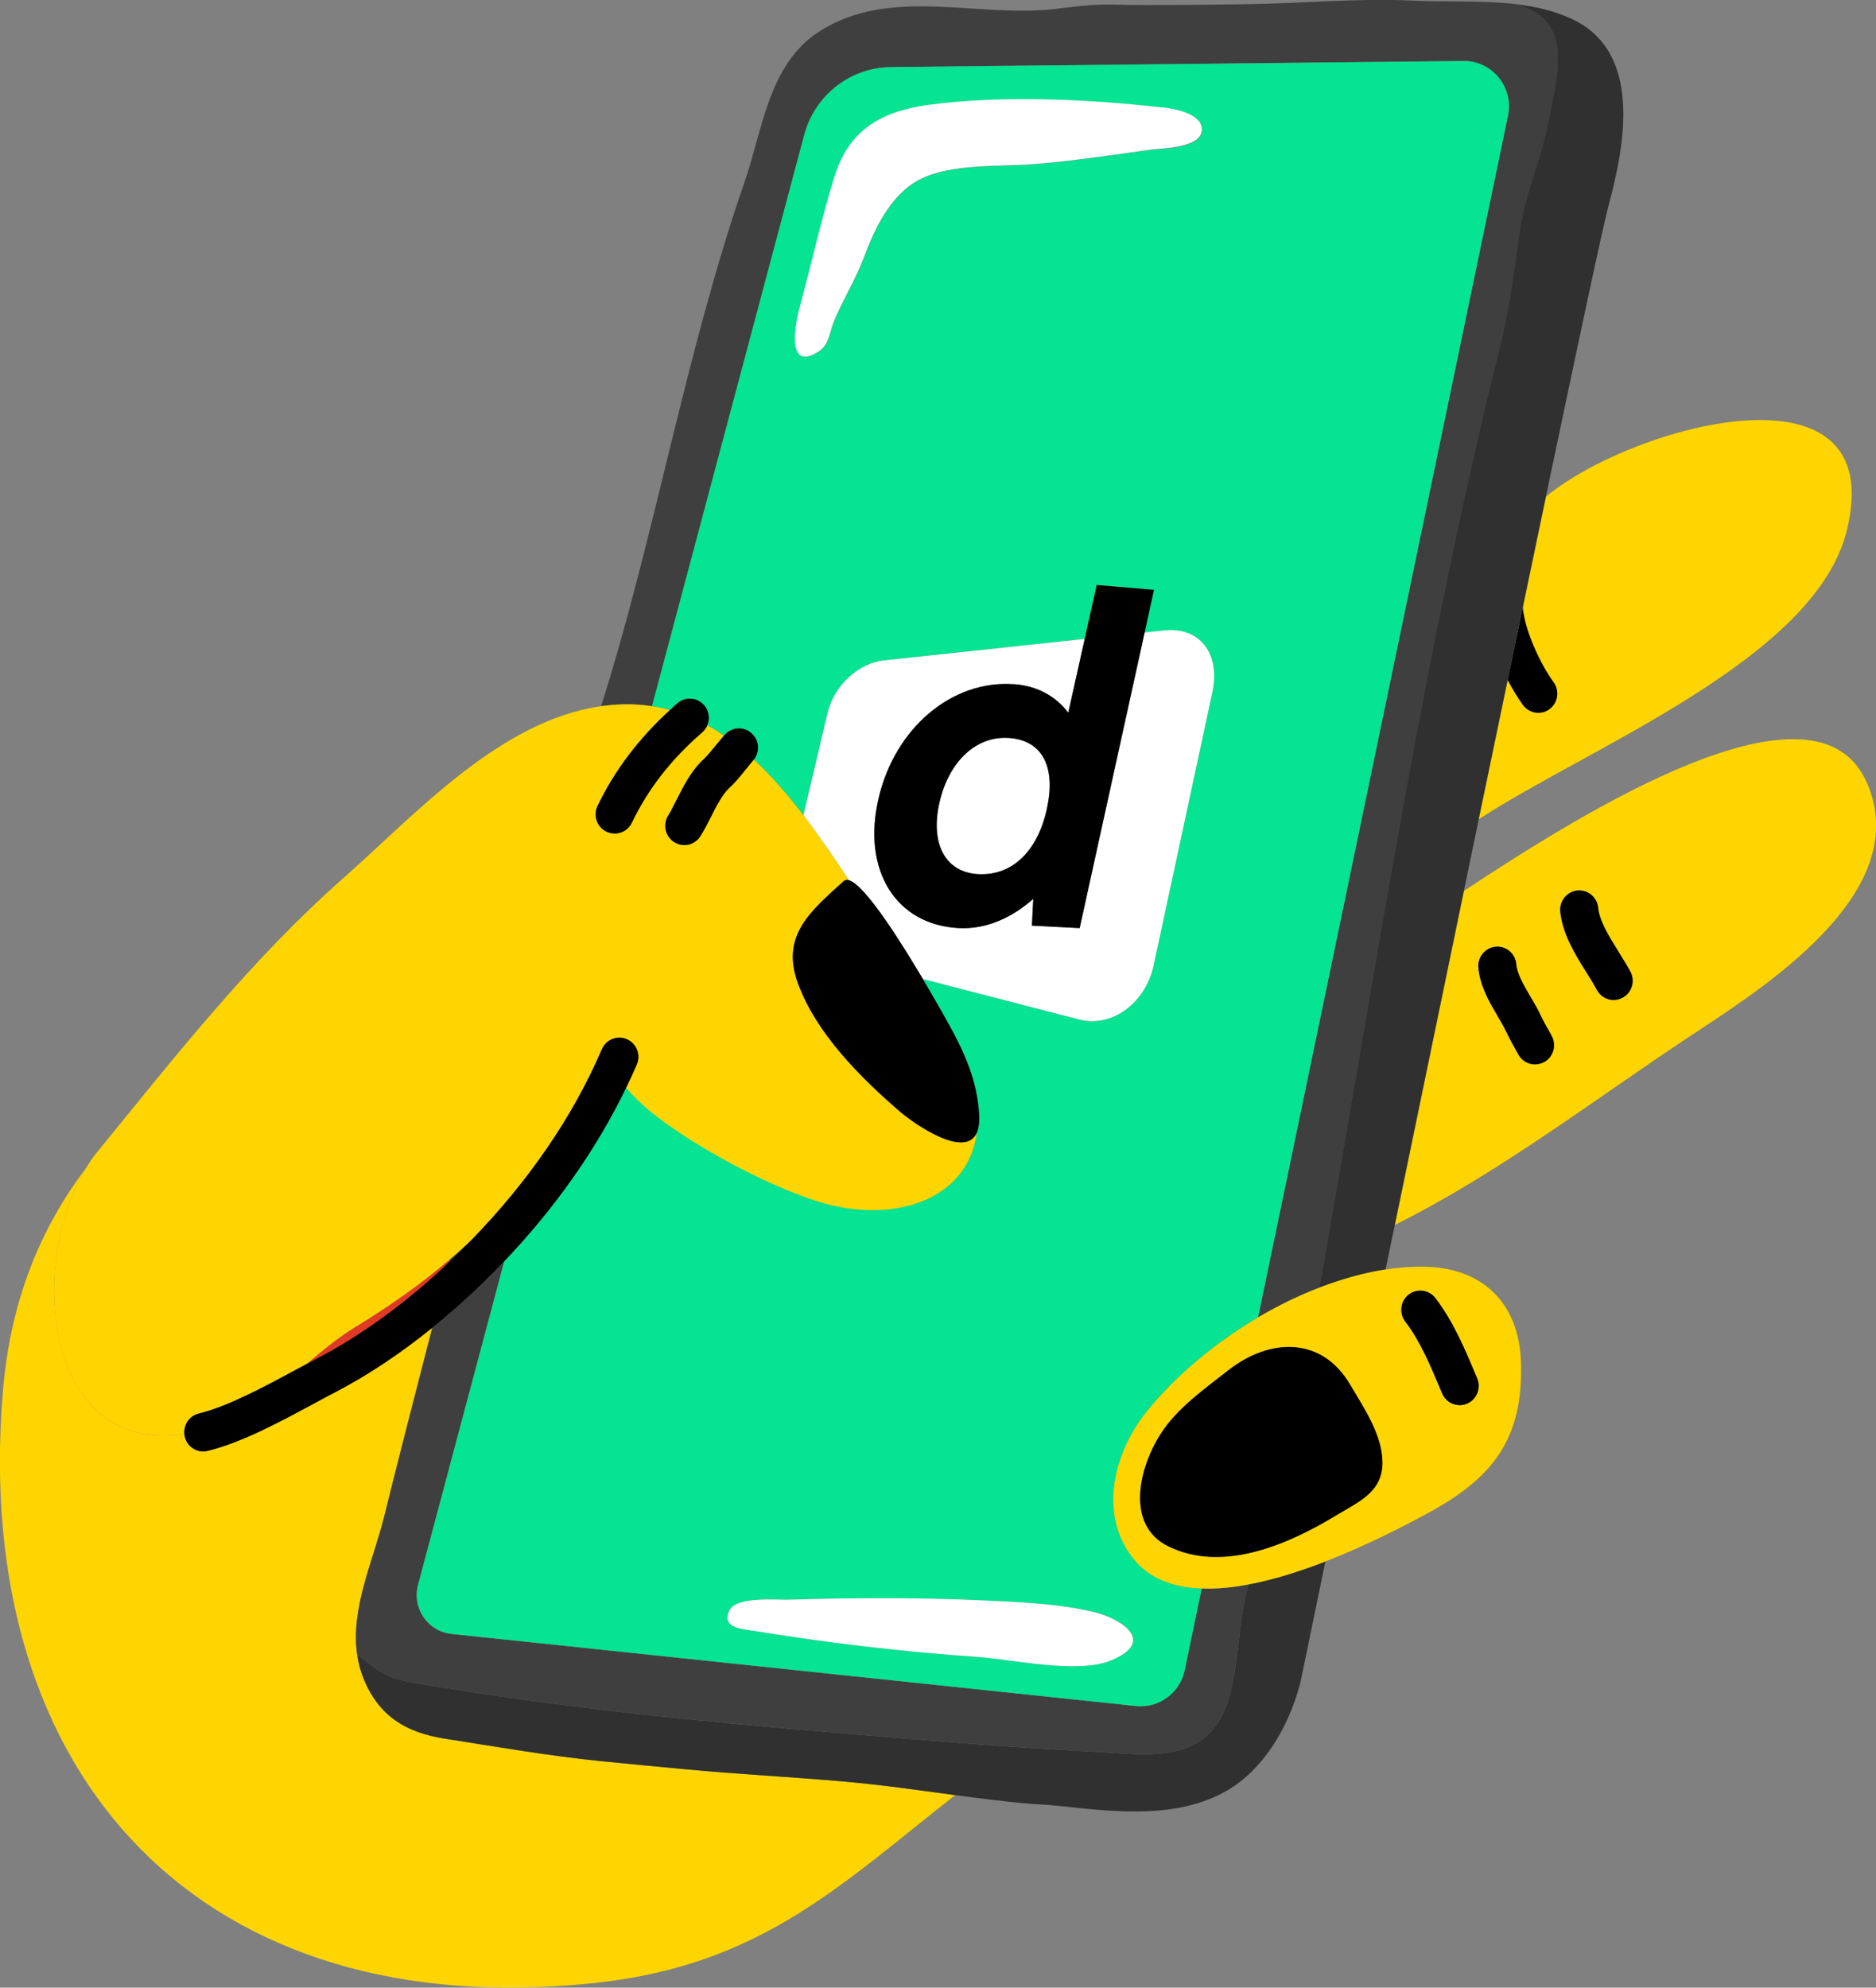
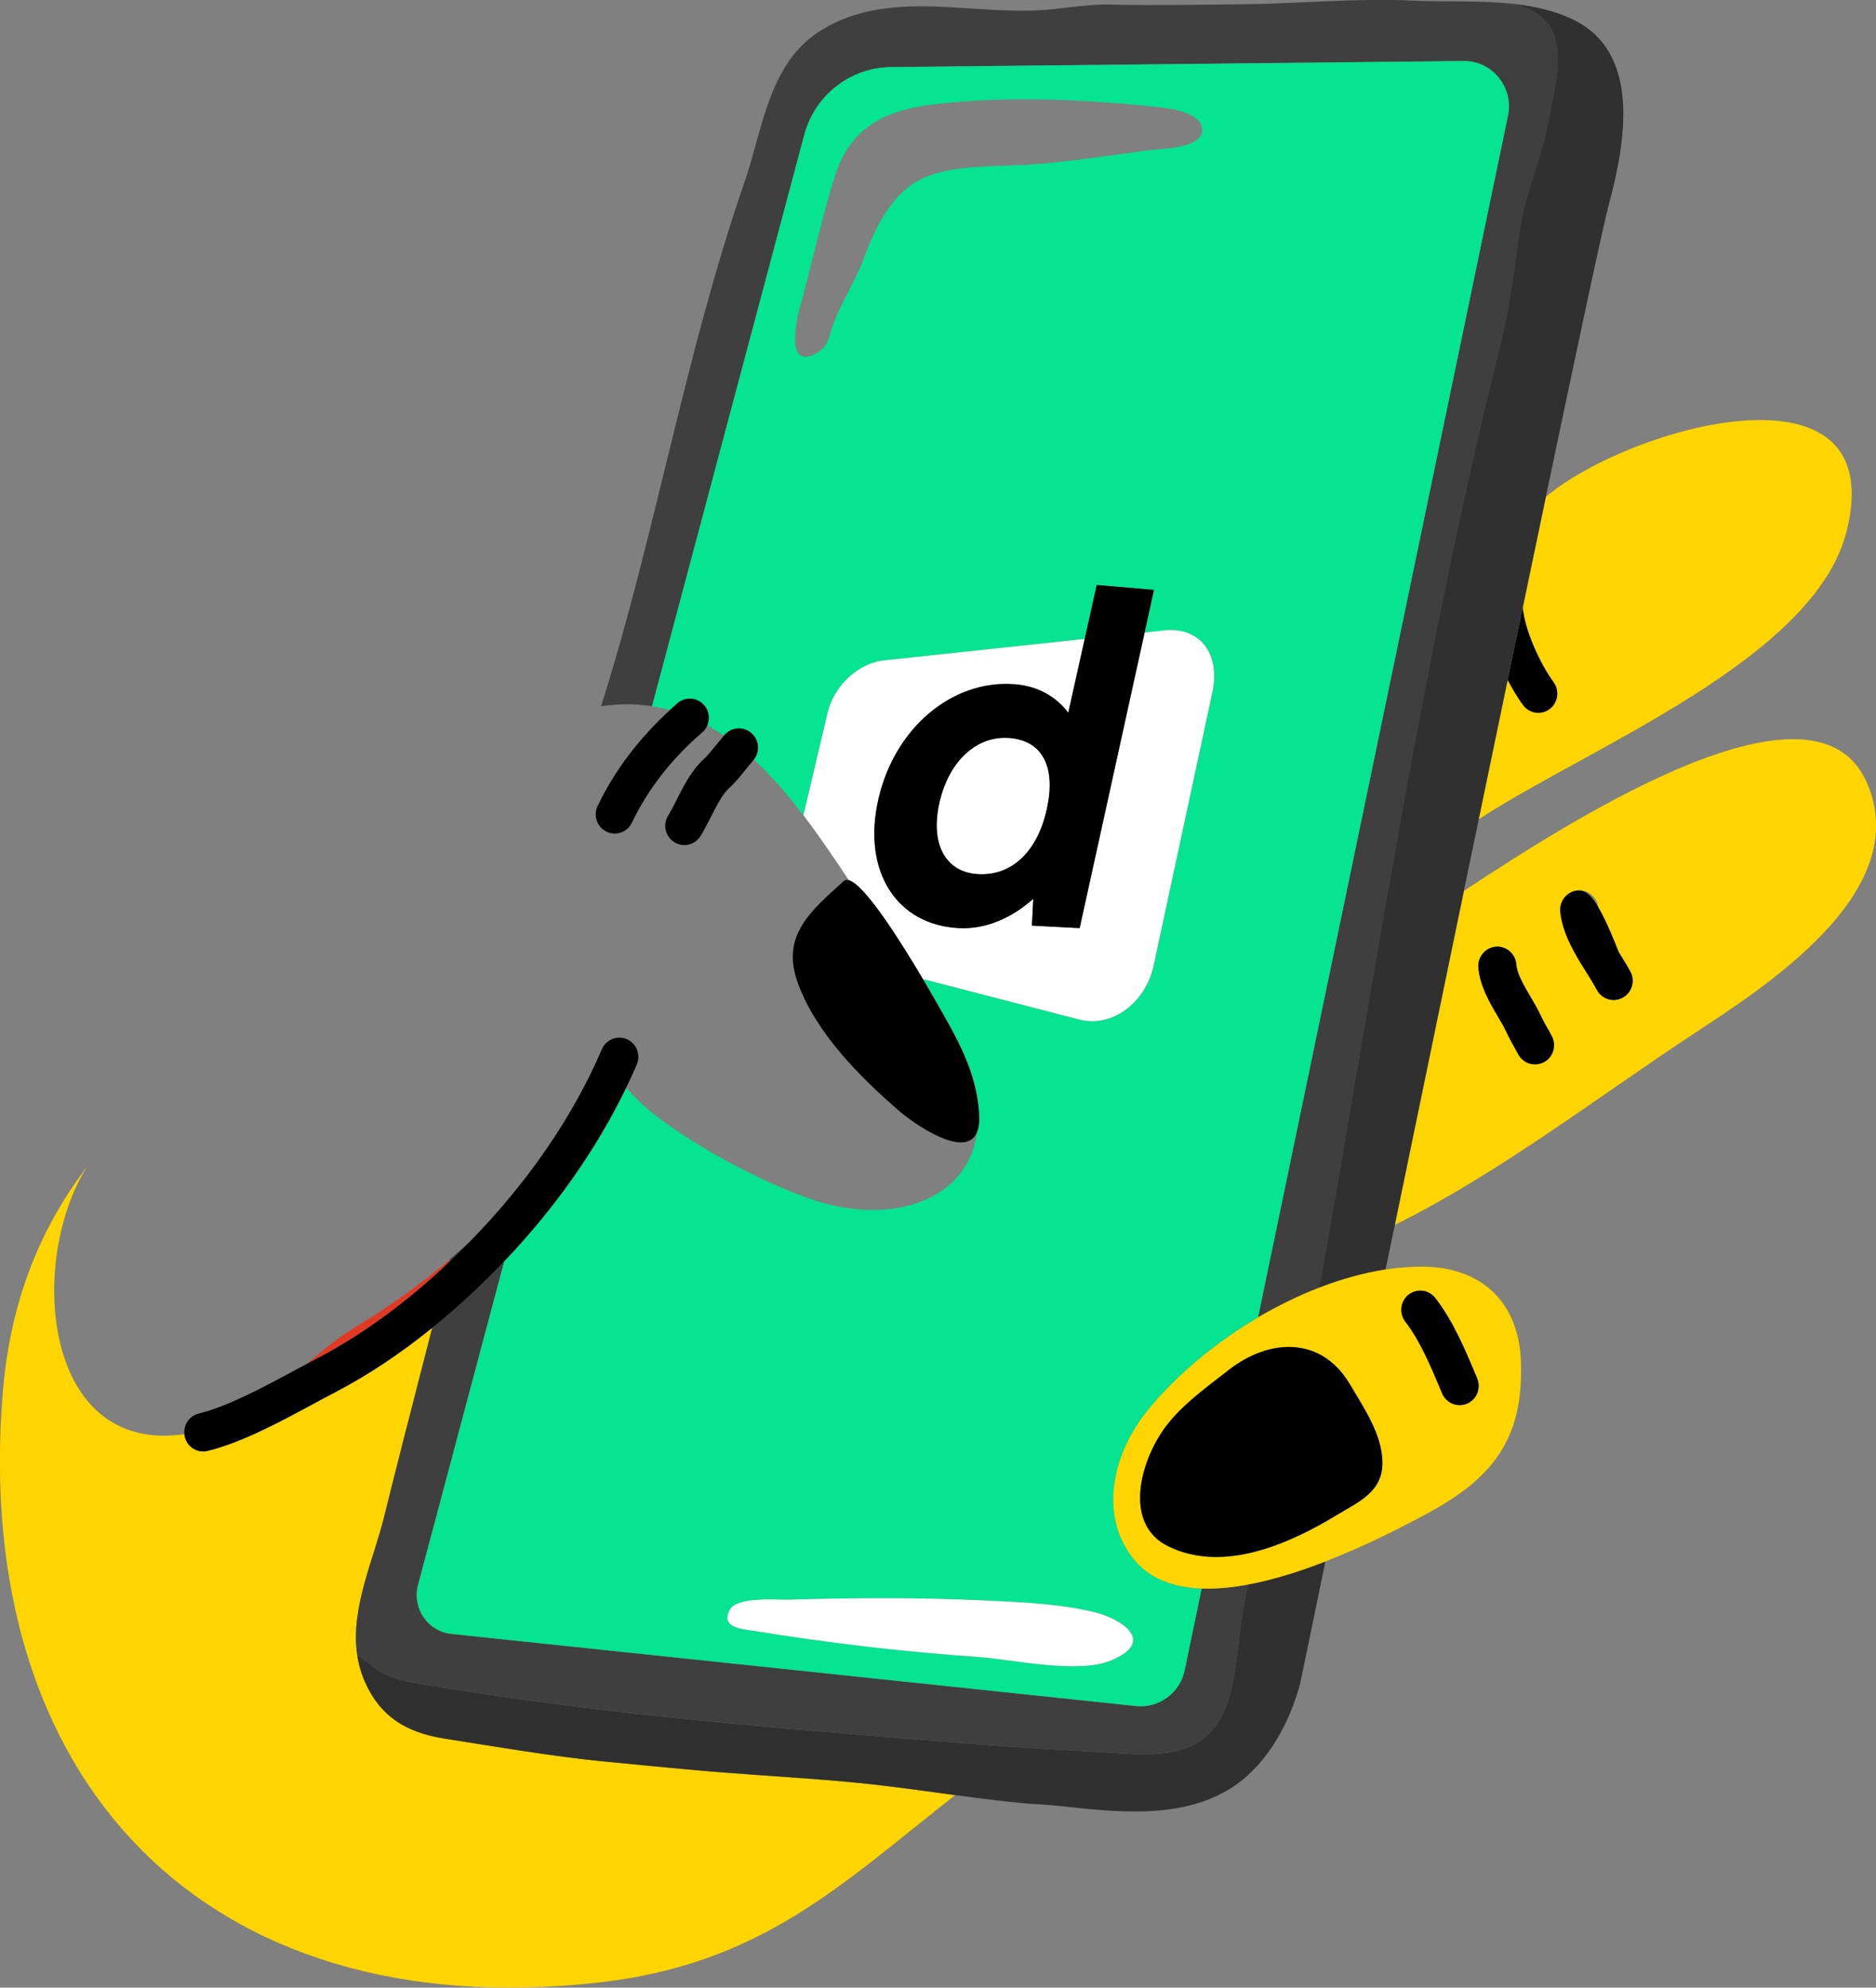
<svg xmlns="http://www.w3.org/2000/svg" width="101" height="107" viewBox="0 0 101 107" fill="none">
  <rect x="0" y="0" width="101" height="107" fill="#808080" stroke="none" />
  <g clip-path="url(#clip0_3131_1910)">
    <path d="M100.517 42.157C97.796 35.829 85.199 43.737 78.813 47.961C77.55 54.059 76.272 60.243 75.095 65.94C80.839 63.081 86.058 59.012 91.421 55.494C95.643 52.726 102.952 47.822 100.522 42.157H100.517ZM83.13 57.175C82.977 57.261 82.807 57.299 82.642 57.299C82.276 57.299 81.926 57.1 81.741 56.758C81.672 56.635 81.608 56.512 81.539 56.394C81.38 56.11 81.231 55.837 81.099 55.553C80.977 55.291 80.807 55.007 80.632 54.702C80.181 53.936 79.672 53.069 79.593 52.078C79.545 51.511 79.964 51.008 80.531 50.965C81.094 50.911 81.592 51.34 81.635 51.913C81.677 52.426 82.043 53.048 82.393 53.653C82.584 53.984 82.786 54.322 82.95 54.67C83.061 54.911 83.194 55.146 83.327 55.387C83.396 55.516 83.47 55.644 83.539 55.778C83.809 56.281 83.624 56.908 83.125 57.181L83.13 57.175ZM87.368 53.701C87.215 53.786 87.045 53.829 86.88 53.829C86.52 53.829 86.164 53.636 85.979 53.288C85.825 53.005 85.629 52.694 85.427 52.362C84.812 51.377 84.117 50.264 84.006 49.059C83.953 48.491 84.371 47.988 84.934 47.934C85.501 47.886 85.995 48.304 86.048 48.871C86.111 49.584 86.668 50.472 87.162 51.259C87.374 51.602 87.596 51.955 87.782 52.298C88.053 52.801 87.872 53.428 87.374 53.701H87.368Z" fill="#FED500" />
    <path d="M83.645 36.723C83.98 37.184 83.884 37.831 83.428 38.169C83.248 38.303 83.035 38.367 82.823 38.367C82.51 38.367 82.197 38.222 81.996 37.944C81.715 37.559 81.439 37.098 81.174 36.6C80.665 39.036 80.145 41.547 79.614 44.101C85.56 40.214 97.701 35.476 99.42 28.59C101.817 19.017 87.814 22.915 83.232 26.738C82.834 28.623 82.42 30.625 81.985 32.708C82.097 33.907 82.887 35.674 83.645 36.723Z" fill="#FED500" />
    <path d="M82.817 38.372C83.03 38.372 83.242 38.308 83.422 38.174C83.878 37.837 83.974 37.189 83.64 36.729C82.881 35.685 82.091 33.918 81.98 32.713C81.714 33.982 81.444 35.283 81.168 36.605C81.433 37.103 81.709 37.564 81.99 37.949C82.192 38.222 82.499 38.372 82.817 38.372Z" fill="black" />
    <path d="M36.906 95.248C35.394 95.103 33.883 94.969 32.371 94.814C29.581 94.531 26.695 94.033 23.937 93.599C21.869 93.272 20.41 92.405 19.577 90.386C19.402 89.958 19.296 89.53 19.227 89.096C18.851 86.591 20.108 83.988 20.691 81.601C21.169 79.646 22.113 75.947 23.269 71.476C21.55 72.868 19.795 74.035 18.029 74.956C17.657 75.149 17.27 75.358 16.862 75.577C15.058 76.552 13.011 77.655 11.181 78.104C11.101 78.126 11.017 78.136 10.937 78.136C10.476 78.136 10.057 77.821 9.945 77.35C9.935 77.301 9.929 77.253 9.924 77.205C2.307 78.313 1.491 67.937 4.662 62.84C2.191 66.095 0.562 69.982 0.154 74.924C-1.581 95.816 11.011 109.088 32.18 106.732C40.995 105.747 45.276 101.459 51.418 96.64C49.402 96.372 47.392 96.078 45.344 95.901C42.533 95.655 39.717 95.516 36.901 95.248H36.906Z" fill="#FED500" />
    <path d="M23.471 68.601C23.72 68.376 23.953 68.141 24.197 67.916C24.208 67.873 24.218 67.825 24.234 67.782C22.686 69.104 21.041 70.271 19.1 71.46C18.22 71.995 17.366 72.702 16.501 73.436C16.703 73.329 16.899 73.221 17.09 73.125C19.243 72.001 21.386 70.48 23.471 68.606V68.601Z" fill="#E03A24" />
    <path d="M35.107 38.014L43.302 7.26C43.87 5.124 45.779 3.635 47.97 3.609L78.797 3.282C80.346 3.266 81.507 4.701 81.189 6.227L67.733 70.919C68.793 70.293 69.902 69.752 71.032 69.318C71.122 68.826 71.217 68.328 71.308 67.835C74.204 51.366 76.691 35.005 80.738 18.755C81.274 16.603 81.523 14.659 81.815 12.512C82.085 10.499 82.977 8.625 83.353 6.634C83.831 4.096 84.87 0.958 81.47 0.219L81.486 0.209C79.672 0.011 77.779 0.118 76.049 0.032C72.978 -0.112 69.96 0.203 66.847 0.23C64.572 0.252 62.185 0.305 59.914 0.246C58.785 0.219 57.814 0.369 56.7 0.493C52.536 0.953 47.858 -0.755 44.066 1.724C41.366 3.491 41.059 6.998 40.077 9.825C36.927 18.889 35.235 28.976 32.37 37.987C32.37 37.997 32.365 38.008 32.36 38.019C32.747 37.965 33.14 37.928 33.543 37.917C34.084 37.901 34.609 37.938 35.113 38.019L35.107 38.014Z" fill="#3F3F3F" />
    <path d="M61.156 91.843L24.303 87.961C23.025 87.827 22.171 86.569 22.505 85.322L27.146 67.9C26.414 68.671 25.64 69.42 24.834 70.143C24.319 70.609 23.799 71.048 23.274 71.471C22.118 75.947 21.179 79.641 20.697 81.595C20.113 83.983 18.856 86.585 19.233 89.091C19.673 89.38 20.177 89.814 20.511 90.006C21.312 90.472 22.182 90.569 23.078 90.719C30.408 91.95 37.749 92.667 45.18 93.294C49.651 93.668 54.181 94.059 58.653 94.284C61.766 94.439 65.113 95.146 66.19 91.313C66.725 89.396 66.651 87.297 67.203 85.332C67.203 85.322 67.208 85.311 67.213 85.3C66.338 85.466 65.49 85.546 64.694 85.52L63.782 89.915C63.527 91.141 62.397 91.971 61.161 91.843H61.156Z" fill="#3F3F3F" />
    <path d="M25.375 66.754C24.998 67.107 24.622 67.445 24.234 67.771C24.224 67.814 24.213 67.862 24.197 67.905C24.6 67.525 24.993 67.139 25.375 66.749V66.754Z" fill="#3F3F3F" />
    <path d="M78.792 3.287L47.965 3.614C45.774 3.635 43.87 5.129 43.297 7.266L35.102 38.019C35.431 38.067 35.749 38.137 36.062 38.222C36.195 38.099 36.327 37.976 36.46 37.858C36.89 37.489 37.537 37.537 37.903 37.971C38.163 38.276 38.21 38.694 38.067 39.042C38.375 39.213 38.677 39.4 38.974 39.598C38.985 39.582 39.001 39.566 39.017 39.55C39.398 39.127 40.045 39.095 40.465 39.481C40.868 39.85 40.91 40.46 40.576 40.883C41.541 41.778 42.422 42.806 43.249 43.887L44.549 38.383C44.909 36.862 46.257 35.685 47.588 35.551L58.398 34.394L59.045 31.492L62.126 31.755L61.622 34.057L62.699 33.939C64.556 33.752 65.733 35.139 65.266 37.291L62.11 51.966C61.675 53.985 59.883 55.334 58.127 54.895L49.688 52.71C49.964 53.176 50.171 53.535 50.277 53.722C51.502 55.859 52.584 57.647 52.717 60.008C52.743 60.425 52.69 60.736 52.595 60.966C52.118 64.644 48.007 65.967 43.891 64.628C41.154 63.734 37.298 61.678 35.028 59.837C34.609 59.499 34.137 59.044 33.712 58.557C32.127 61.839 29.899 65.014 27.151 67.894L22.51 85.316C22.176 86.569 23.03 87.822 24.308 87.956L61.161 91.838C62.392 91.966 63.527 91.136 63.781 89.91L64.694 85.514C63.171 85.461 61.85 84.99 60.981 83.865C59.103 81.44 60.005 78.153 61.718 76.011C63.224 74.126 65.351 72.328 67.727 70.925L81.184 6.232C81.502 4.706 80.335 3.271 78.792 3.287ZM61.951 8.069C59.888 8.352 57.697 8.69 55.586 8.85C53.767 8.99 51.168 8.818 49.519 9.675C47.959 10.489 47.1 12.304 46.517 13.878C46.081 15.056 45.397 16.121 44.92 17.277C44.66 17.904 44.66 18.562 44.077 18.937C42.316 20.062 42.814 17.444 43.074 16.512C43.716 14.178 44.225 11.779 44.957 9.455C45.731 7.009 47.45 6.018 49.901 5.67C49.943 5.665 49.98 5.659 50.023 5.654C53.99 5.124 58.636 5.349 62.609 5.799C63.219 5.868 64.752 6.125 64.72 7.019C64.688 7.994 62.588 7.994 61.957 8.079L61.951 8.069ZM59.819 89.385C58.026 90.135 54.451 89.321 52.653 89.198C48.702 88.93 44.527 88.438 40.602 87.795C39.998 87.699 38.783 87.651 39.276 86.682C39.653 85.932 41.796 86.13 42.422 86.114C45.949 86.018 49.492 85.996 53.019 86.157C54.701 86.237 56.43 86.302 58.1 86.612C58.371 86.66 58.642 86.719 58.907 86.778C60.265 87.099 62.349 88.325 59.824 89.38L59.819 89.385Z" fill="#04E492" />
    <path d="M49.689 52.705L58.127 54.889C59.883 55.328 61.681 53.979 62.111 51.961L65.267 37.285C65.728 35.133 64.551 33.746 62.7 33.934L61.623 34.051L58.127 49.958L55.555 49.824L55.629 48.384C54.489 49.391 53.105 50.033 51.625 49.958C48.241 49.787 46.4 46.858 47.297 42.987C48.182 39.17 51.269 36.584 54.595 36.83C55.879 36.926 56.855 37.499 57.517 38.367L58.403 34.394L47.594 35.551C46.262 35.684 44.915 36.862 44.554 38.383L43.255 43.887C44.125 45.027 44.931 46.227 45.695 47.378C46.591 47.618 48.628 50.911 49.689 52.705Z" fill="white" />
    <path d="M54.308 39.727C52.574 39.609 51.089 40.974 50.58 43.196C50.07 45.429 50.898 46.96 52.654 47.056C54.542 47.163 55.868 45.772 56.361 43.555C56.854 41.354 56.181 39.855 54.314 39.721L54.308 39.727Z" fill="white" />
    <path d="M54.595 36.836C51.269 36.59 48.182 39.175 47.297 42.993C46.4 46.864 48.241 49.792 51.625 49.964C53.105 50.039 54.489 49.396 55.629 48.39L55.555 49.83L58.127 49.964L61.623 34.057L62.127 31.755L59.045 31.492L58.398 34.394L57.512 38.367C56.849 37.494 55.873 36.927 54.59 36.83L54.595 36.836ZM56.361 43.555C55.868 45.766 54.547 47.158 52.654 47.057C50.903 46.96 50.071 45.434 50.58 43.196C51.089 40.969 52.574 39.604 54.309 39.727C56.175 39.855 56.849 41.355 56.356 43.56L56.361 43.555Z" fill="black" />
-     <path d="M9.929 77.205C9.876 76.702 10.2 76.22 10.698 76.097C12.279 75.706 14.204 74.667 15.902 73.752C16.108 73.639 16.305 73.532 16.501 73.43C17.365 72.697 18.219 71.99 19.1 71.455C21.041 70.272 22.685 69.099 24.234 67.777C24.621 67.45 24.998 67.107 25.375 66.759C28.44 63.611 30.854 60.104 32.402 56.485C32.625 55.96 33.23 55.719 33.75 55.944C34.269 56.169 34.508 56.779 34.285 57.304C34.105 57.727 33.909 58.145 33.707 58.562C34.132 59.05 34.604 59.505 35.023 59.842C37.298 61.684 41.149 63.74 43.886 64.634C48.007 65.978 52.118 64.65 52.59 60.972C51.964 62.423 49.206 60.49 48.447 59.837C46.32 58.005 43.934 55.618 42.952 52.914C42.029 50.365 43.631 49.054 45.424 47.431C45.493 47.367 45.588 47.356 45.694 47.383C44.931 46.232 44.124 45.033 43.255 43.892C42.427 42.811 41.547 41.778 40.581 40.889C40.565 40.905 40.555 40.926 40.539 40.942C40.438 41.055 40.306 41.215 40.168 41.392C39.865 41.767 39.547 42.152 39.287 42.388C38.895 42.741 38.571 43.378 38.258 43.999C38.083 44.342 37.908 44.695 37.706 45.011C37.51 45.322 37.176 45.493 36.837 45.493C36.651 45.493 36.46 45.44 36.29 45.333C35.813 45.027 35.67 44.39 35.967 43.908C36.115 43.673 36.264 43.373 36.423 43.057C36.805 42.302 37.234 41.451 37.913 40.84C38.057 40.712 38.354 40.343 38.576 40.075C38.725 39.893 38.863 39.727 38.974 39.598C38.677 39.395 38.38 39.208 38.067 39.042C38.009 39.186 37.919 39.32 37.791 39.427C36.115 40.878 34.879 42.468 34.004 44.288C33.829 44.658 33.463 44.872 33.081 44.872C32.933 44.872 32.779 44.84 32.636 44.77C32.127 44.524 31.914 43.903 32.158 43.389C33.071 41.483 34.386 39.748 36.057 38.222C35.744 38.137 35.426 38.067 35.097 38.019C34.593 37.939 34.068 37.901 33.527 37.917C33.129 37.928 32.737 37.965 32.344 38.019C26.892 38.806 22.378 43.833 18.479 47.276C13.515 51.661 9.425 56.876 5.235 62.016C5.028 62.267 4.837 62.546 4.657 62.84C1.485 67.937 2.302 78.313 9.918 77.205H9.929Z" fill="#FED500" />
    <path d="M79.609 44.106C80.139 41.552 80.659 39.036 81.168 36.605C81.444 35.283 81.715 33.982 81.98 32.713C82.415 30.63 82.834 28.633 83.226 26.743C84.998 18.305 86.308 12.148 86.61 11.035C87.485 7.769 88.435 2.8 84.626 1.023C83.645 0.562 82.574 0.332 81.476 0.209L81.46 0.219C84.86 0.958 83.82 4.096 83.343 6.634C82.966 8.625 82.075 10.499 81.805 12.512C81.513 14.659 81.264 16.603 80.728 18.755C76.681 34.999 74.193 51.366 71.297 67.835C71.212 68.328 71.117 68.826 71.022 69.318C72.21 68.863 73.408 68.521 74.596 68.339C74.761 67.546 74.925 66.748 75.095 65.935C76.272 60.238 77.551 54.054 78.813 47.956C79.078 46.666 79.349 45.381 79.614 44.101L79.609 44.106Z" fill="#303030" />
    <path d="M67.213 85.3C67.213 85.3 67.208 85.322 67.202 85.332C66.651 87.297 66.725 89.401 66.189 91.313C65.113 95.146 61.766 94.439 58.652 94.284C54.181 94.059 49.646 93.669 45.18 93.294C37.744 92.673 30.408 91.95 23.078 90.719C22.187 90.569 21.312 90.472 20.511 90.006C20.177 89.814 19.673 89.375 19.232 89.091C19.296 89.525 19.407 89.958 19.582 90.381C20.41 92.4 21.874 93.272 23.942 93.594C26.701 94.027 29.581 94.525 32.376 94.809C33.888 94.964 35.399 95.098 36.911 95.243C39.722 95.51 42.538 95.65 45.355 95.896C47.408 96.073 49.413 96.362 51.428 96.635C52.691 96.806 53.953 96.967 55.231 97.084C55.815 97.138 56.393 97.149 56.976 97.213C59.941 97.534 63.367 97.957 66.073 96.383C67.972 95.275 69.345 93.09 69.998 90.627C70.019 90.552 70.528 88.079 71.356 84.058C70.008 84.583 68.587 85.038 67.213 85.295V85.3Z" fill="#303030" />
    <path d="M52.717 60.008C52.579 57.647 51.502 55.858 50.277 53.722C50.171 53.535 49.964 53.171 49.688 52.71C48.627 50.917 46.591 47.624 45.694 47.383C45.588 47.356 45.498 47.367 45.424 47.431C43.631 49.059 42.029 50.365 42.952 52.914C43.933 55.617 46.32 58.005 48.447 59.837C49.206 60.49 51.964 62.422 52.59 60.972C52.69 60.741 52.738 60.431 52.712 60.013L52.717 60.008Z" fill="black" />
    <path d="M27.146 67.9C29.894 65.019 32.121 61.844 33.707 58.562C33.909 58.145 34.105 57.727 34.285 57.304C34.508 56.779 34.269 56.169 33.75 55.944C33.23 55.719 32.63 55.96 32.402 56.485C30.854 60.104 28.44 63.611 25.375 66.759C24.993 67.15 24.6 67.535 24.197 67.916C23.953 68.146 23.72 68.376 23.47 68.601C21.386 70.475 19.243 71.995 17.09 73.12C16.899 73.222 16.702 73.323 16.501 73.43C16.305 73.537 16.103 73.644 15.902 73.751C14.204 74.667 12.279 75.706 10.698 76.097C10.194 76.22 9.876 76.696 9.929 77.205C9.929 77.253 9.94 77.301 9.95 77.349C10.062 77.821 10.481 78.136 10.942 78.136C11.022 78.136 11.107 78.126 11.186 78.104C13.016 77.655 15.063 76.552 16.867 75.577C17.27 75.358 17.662 75.149 18.034 74.956C19.8 74.035 21.556 72.868 23.274 71.476C23.799 71.053 24.319 70.609 24.834 70.148C25.64 69.425 26.409 68.671 27.146 67.905V67.9Z" fill="black" />
-     <path d="M87.156 51.265C86.663 50.478 86.106 49.589 86.042 48.877C85.989 48.309 85.496 47.892 84.928 47.94C84.366 47.993 83.953 48.497 84 49.064C84.112 50.269 84.807 51.388 85.422 52.368C85.629 52.694 85.82 53.005 85.973 53.294C86.159 53.636 86.509 53.835 86.875 53.835C87.04 53.835 87.209 53.792 87.363 53.706C87.862 53.433 88.042 52.807 87.772 52.303C87.586 51.961 87.363 51.607 87.151 51.265H87.156Z" fill="black" />
+     <path d="M87.156 51.265C85.989 48.309 85.496 47.892 84.928 47.94C84.366 47.993 83.953 48.497 84 49.064C84.112 50.269 84.807 51.388 85.422 52.368C85.629 52.694 85.82 53.005 85.973 53.294C86.159 53.636 86.509 53.835 86.875 53.835C87.04 53.835 87.209 53.792 87.363 53.706C87.862 53.433 88.042 52.807 87.772 52.303C87.586 51.961 87.363 51.607 87.151 51.265H87.156Z" fill="black" />
    <path d="M83.327 55.387C83.194 55.146 83.062 54.911 82.95 54.67C82.786 54.322 82.59 53.979 82.393 53.653C82.038 53.048 81.672 52.426 81.635 51.913C81.587 51.345 81.094 50.917 80.532 50.965C79.969 51.013 79.55 51.511 79.593 52.078C79.672 53.069 80.182 53.936 80.632 54.702C80.807 55.002 80.977 55.291 81.099 55.553C81.232 55.837 81.386 56.11 81.539 56.394C81.603 56.512 81.672 56.635 81.741 56.758C81.927 57.106 82.277 57.299 82.643 57.299C82.807 57.299 82.972 57.256 83.131 57.175C83.629 56.903 83.815 56.276 83.544 55.773C83.475 55.639 83.401 55.51 83.332 55.382L83.327 55.387Z" fill="black" />
    <path d="M37.913 37.971C37.547 37.537 36.9 37.489 36.471 37.858C36.333 37.976 36.206 38.099 36.073 38.222C34.402 39.748 33.087 41.483 32.174 43.389C31.93 43.903 32.143 44.519 32.652 44.77C32.795 44.84 32.949 44.872 33.097 44.872C33.479 44.872 33.845 44.658 34.02 44.288C34.895 42.463 36.136 40.873 37.807 39.427C37.935 39.32 38.025 39.186 38.083 39.041C38.226 38.694 38.179 38.276 37.919 37.971H37.913Z" fill="black" />
    <path d="M40.47 39.481C40.051 39.095 39.404 39.133 39.022 39.55C39.011 39.561 38.995 39.582 38.979 39.598C38.868 39.727 38.73 39.893 38.581 40.075C38.364 40.343 38.062 40.712 37.919 40.84C37.24 41.451 36.805 42.307 36.428 43.057C36.269 43.373 36.12 43.673 35.972 43.908C35.67 44.39 35.818 45.027 36.295 45.333C36.465 45.44 36.651 45.493 36.842 45.493C37.181 45.493 37.515 45.322 37.712 45.011C37.908 44.695 38.088 44.342 38.263 43.999C38.576 43.378 38.9 42.736 39.292 42.388C39.557 42.152 39.87 41.767 40.173 41.392C40.316 41.221 40.443 41.055 40.544 40.942C40.56 40.926 40.571 40.905 40.587 40.889C40.921 40.466 40.878 39.85 40.475 39.486L40.47 39.481Z" fill="black" />
    <path d="M67.728 70.925C65.352 72.328 63.219 74.132 61.718 76.011C60.005 78.153 59.103 81.44 60.981 83.865C61.851 84.99 63.172 85.461 64.694 85.514C65.489 85.541 66.343 85.461 67.213 85.295C68.587 85.038 70.008 84.583 71.356 84.058C73.578 83.196 75.588 82.152 76.776 81.51C80.304 79.614 82.033 77.537 81.884 73.302C81.773 70.095 79.757 68.216 76.623 68.189C75.96 68.183 75.281 68.237 74.602 68.339C73.419 68.521 72.215 68.863 71.027 69.319C69.897 69.752 68.788 70.298 67.728 70.919V70.925ZM75.838 69.699C76.283 69.351 76.925 69.431 77.275 69.881C78.251 71.15 78.888 72.67 79.503 74.148L79.529 74.212C79.747 74.737 79.503 75.347 78.983 75.567C78.85 75.62 78.718 75.647 78.585 75.647C78.187 75.647 77.805 75.411 77.641 75.015L77.615 74.951C77.052 73.602 76.469 72.204 75.657 71.15C75.312 70.7 75.392 70.052 75.838 69.699ZM72.687 74.549C73.408 75.781 74.39 77.2 74.421 78.683C74.459 80.321 73.154 80.84 71.944 81.574C69.367 83.132 65.845 84.695 62.89 83.244C60.583 82.109 61.294 79.004 62.53 77.125C62.959 76.466 63.527 75.888 64.142 75.353C64.789 74.785 65.489 74.271 66.131 73.768C68.364 72.022 71.159 71.953 72.682 74.555L72.687 74.549Z" fill="#FED500" />
    <path d="M66.136 73.762C65.489 74.266 64.794 74.785 64.147 75.347C63.532 75.882 62.965 76.466 62.535 77.119C61.299 78.999 60.583 82.104 62.896 83.239C65.845 84.69 69.372 83.132 71.95 81.569C73.159 80.835 74.464 80.31 74.427 78.677C74.395 77.194 73.414 75.775 72.692 74.544C71.17 71.942 68.375 72.012 66.142 73.757L66.136 73.762Z" fill="black" />
    <path d="M77.614 74.945L77.641 75.01C77.805 75.406 78.187 75.642 78.585 75.642C78.718 75.642 78.85 75.615 78.983 75.561C79.502 75.342 79.746 74.737 79.529 74.207L79.502 74.142C78.887 72.67 78.251 71.144 77.275 69.875C76.925 69.425 76.283 69.345 75.837 69.693C75.392 70.041 75.312 70.694 75.657 71.144C76.469 72.199 77.047 73.591 77.614 74.945Z" fill="black" />
-     <path d="M62.598 5.788C58.626 5.338 53.985 5.113 50.012 5.643C49.969 5.649 49.932 5.654 49.89 5.659C47.439 6.013 45.721 6.998 44.946 9.445C44.209 11.774 43.705 14.167 43.063 16.501C42.804 17.438 42.305 20.051 44.066 18.927C44.649 18.552 44.649 17.893 44.909 17.267C45.387 16.11 46.066 15.045 46.506 13.867C47.089 12.298 47.949 10.478 49.508 9.664C51.157 8.802 53.762 8.973 55.576 8.84C57.687 8.679 59.877 8.342 61.941 8.058C62.572 7.972 64.667 7.972 64.704 6.998C64.736 6.109 63.203 5.847 62.593 5.777L62.598 5.788Z" fill="white" />
    <path d="M58.1 86.612C56.435 86.307 54.701 86.237 53.019 86.157C49.492 85.991 45.954 86.012 42.422 86.114C41.796 86.13 39.653 85.932 39.276 86.682C38.788 87.651 39.998 87.699 40.602 87.795C44.527 88.438 48.696 88.93 52.653 89.198C54.451 89.321 58.026 90.135 59.819 89.385C62.344 88.331 60.259 87.105 58.901 86.783C58.636 86.719 58.366 86.665 58.095 86.617L58.1 86.612Z" fill="white" />
  </g>
  <defs>
    <clipPath id="clip0_3131_1910">
      <rect width="101" height="107" fill="white" />
    </clipPath>
  </defs>
</svg>